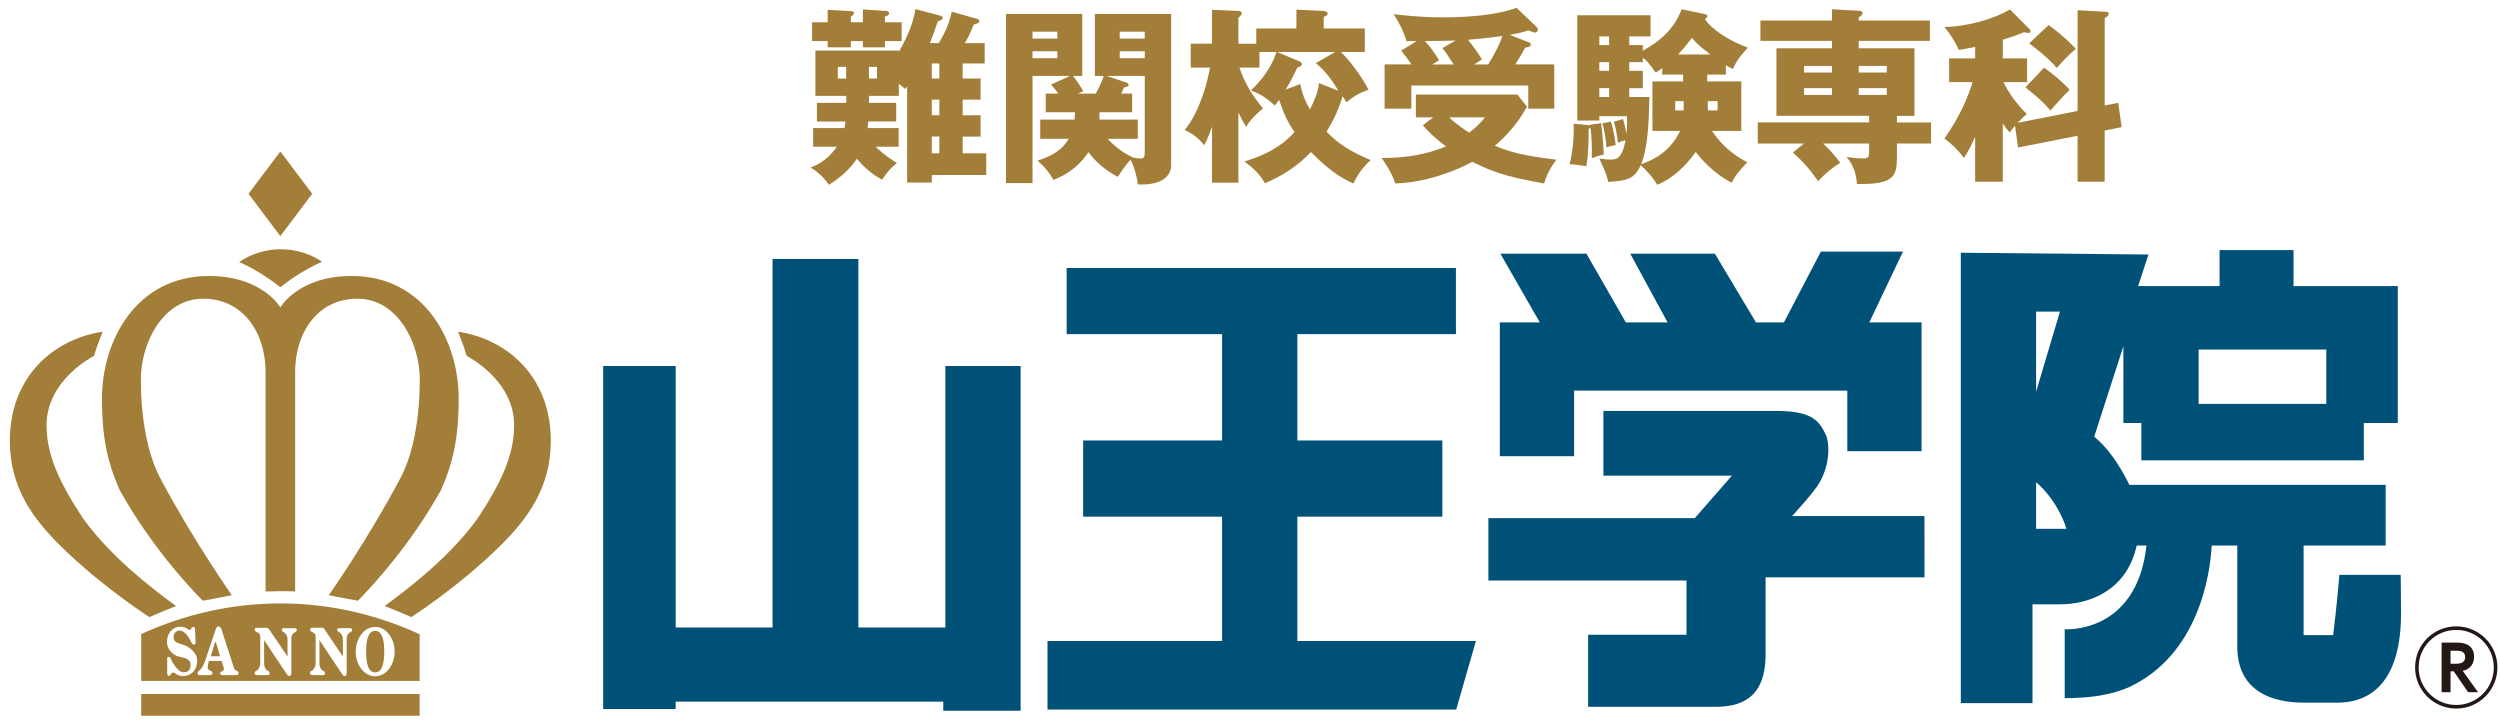
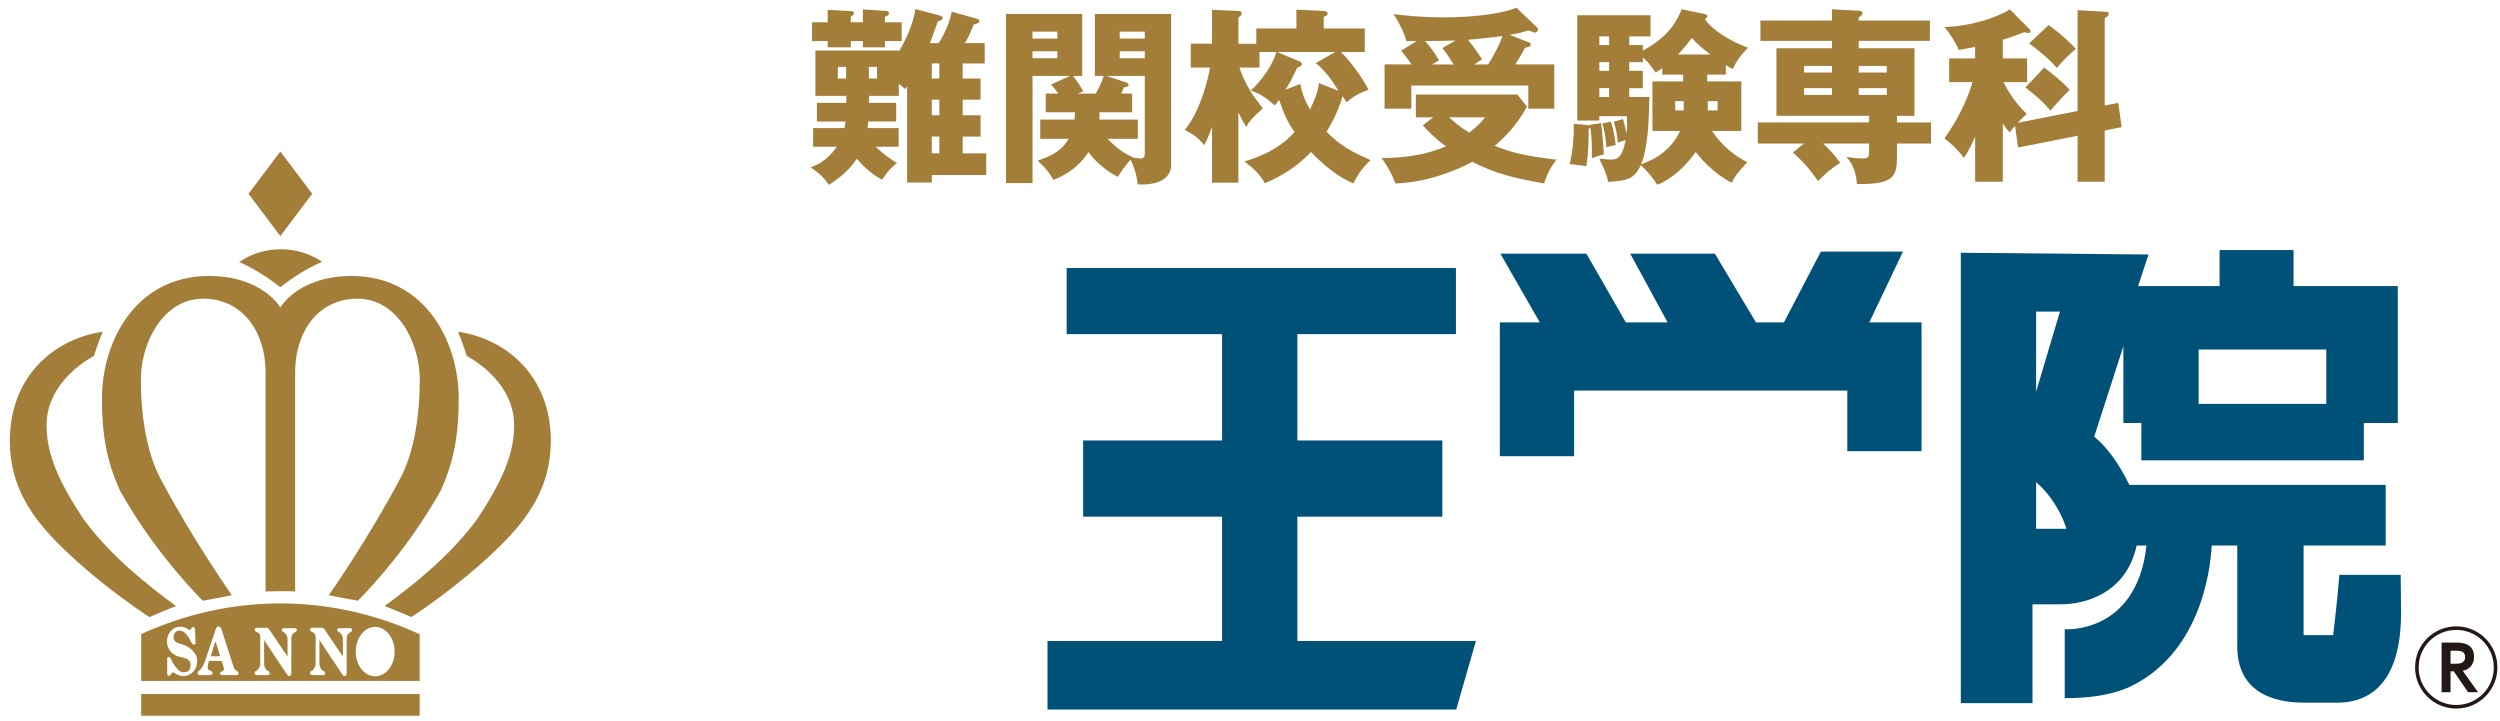
<svg xmlns="http://www.w3.org/2000/svg" width="201" height="58" viewBox="0 0 201 58" fill="none">
-   <path d="M76.007 29.427V50.451H69.014V20.821H62.113V50.451H54.324V29.427H48.495V57.007H54.324V56.413H75.838V57.143H82.058V29.427H76.007Z" fill="#005178" />
  <path d="M104.308 51.536V41.541H115.965V35.414H104.308V26.864H117.057V21.548H85.759V26.864H98.256V35.414H87.085V41.541H98.256V51.536H84.219V57.049H117.078L118.665 51.536H104.308Z" fill="#005178" />
  <path d="M126.557 31.405H148.523V36.277H154.493V25.919H150.293L153 20.23H146.398L143.428 25.919H141.179L137.875 20.396H131.072L134.073 25.919H130.716L127.549 20.396H120.631L123.799 25.919H120.586V25.948V36.677H126.557V31.405Z" fill="#005178" />
-   <path d="M154.727 41.49H144.088C144.793 40.7 145.507 39.928 146.063 39.149C146.921 37.95 147.21 36.24 146.842 35.051C146.232 33.715 145.589 33.037 142.696 33.037H128.914V38.245H139.244L136.26 41.66H119.667V46.674H135.595V51.034H127.687V56.829H137.876C139.855 56.829 141.954 56.243 141.954 52.605V46.42H154.728L154.727 41.49Z" fill="#005178" />
  <path d="M193.013 46.219H188.085C187.888 48.669 187.585 51.065 187.585 51.065H185.209V43.859H191.808V38.985H171.205C170.359 37.279 169.428 35.971 168.374 35.109L170.719 27.84V34.008H172.165V37.009H190.052V34.008H192.782V23.002H184.402V20.108H178.455V23.002H171.904L172.74 20.463L157.649 20.32V56.531H163.412V48.586H165.697C167.629 48.586 170.944 47.722 171.789 43.859H172.579C171.793 51.016 166.003 50.592 166.003 50.592V56.132C168.053 56.132 169.725 55.874 171.128 55.269C176.754 52.676 177.701 46.188 177.821 43.859H179.877V51.981C179.877 56.243 183.796 56.493 185.246 56.493C185.971 56.493 185.215 56.493 187.919 56.493C190.926 56.493 193.043 54.435 193.043 49.312C193.043 48.141 193.014 46.218 193.014 46.218L193.013 46.219ZM187.033 28.102V32.471H176.77V28.102H187.033ZM165.62 25.053L163.703 31.495V25.053H165.62ZM163.703 42.516V38.762C165.556 40.377 166.142 42.516 166.142 42.516H163.703Z" fill="#005178" />
  <path d="M200.791 53.659C200.791 55.487 199.309 56.969 197.481 56.969C195.654 56.969 194.173 55.487 194.173 53.659C194.173 51.817 195.671 50.358 197.481 50.358C199.292 50.358 200.791 51.817 200.791 53.659ZM194.459 53.666C194.459 55.334 195.816 56.68 197.481 56.68C199.145 56.68 200.502 55.334 200.502 53.666C200.502 51.976 199.14 50.647 197.481 50.647C195.83 50.647 194.459 51.976 194.459 53.666ZM197.024 53.974V55.655H196.304V51.665H197.555C198.413 51.665 198.916 52.032 198.916 52.82C198.916 53.332 198.636 53.805 198.004 53.933L199.237 55.655H198.436L197.281 53.974H197.023H197.024ZM197.024 52.32V53.364H197.442C197.652 53.364 198.196 53.364 198.196 52.834C198.196 52.319 197.739 52.319 197.442 52.319H197.024V52.32Z" fill="#231815" />
  <path d="M9.649 39.45C12.097 43.825 15.074 47.052 16.298 48.297C16.298 48.297 17.973 48.002 18.639 47.851C18.639 47.851 15.483 43.367 12.873 38.423C11.818 36.417 11.325 33.489 11.325 30.512C11.325 27.581 13.101 24.015 16.339 24.015C19.532 24.015 21.352 26.726 21.352 29.919V47.555C21.352 47.555 23.132 47.5 23.729 47.555V29.919C23.729 26.725 25.545 24.015 28.741 24.015C31.978 24.015 33.75 27.581 33.75 30.512C33.75 33.489 33.263 36.417 32.202 38.423C29.592 43.367 26.436 47.851 26.436 47.851C27.107 48.002 28.779 48.297 28.779 48.297C30.002 47.052 32.982 43.825 35.43 39.45C36.495 37.094 36.88 34.996 36.88 32.046C36.88 27.421 34.151 22.189 28.274 22.189C23.96 22.189 22.54 24.722 22.54 24.722C22.54 24.722 21.119 22.189 16.801 22.189C10.927 22.189 8.198 27.422 8.198 32.046C8.198 34.996 8.581 37.094 9.649 39.45Z" fill="#A37E39" />
  <path d="M14.154 48.726C12.097 47.219 8.921 44.772 6.695 41.707C4.803 38.839 3.744 36.612 3.744 34.188C3.744 30.513 7.556 28.619 7.556 28.619C7.754 27.897 8.256 26.67 8.256 26.67C4.3 27.257 0.791 30.293 0.791 35.444C0.791 39.215 2.667 41.727 4.913 43.936C8.256 47.22 12.013 49.615 12.013 49.615C12.598 49.341 14.154 48.726 14.154 48.726Z" fill="#A37E39" />
  <path d="M36.825 26.669C36.825 26.669 37.325 27.896 37.521 28.619C37.521 28.619 41.336 30.512 41.336 34.188C41.336 36.611 40.277 38.838 38.384 41.706C36.153 44.771 32.982 47.218 30.922 48.725C30.922 48.725 32.478 49.34 33.068 49.614C33.068 49.614 36.825 47.218 40.165 43.935C42.412 41.726 44.286 39.214 44.286 35.443C44.286 30.291 40.777 27.256 36.825 26.669Z" fill="#A37E39" />
  <path d="M25.1 15.58L22.54 12.179L19.98 15.58L22.54 18.984L25.1 15.58Z" fill="#A37E39" />
  <path d="M25.898 21.043C24.949 20.411 23.808 20.04 22.578 20.04C21.339 20.04 20.186 20.414 19.23 21.064C20.769 21.747 22.011 22.674 22.54 23.094C23.071 22.67 24.333 21.722 25.898 21.043Z" fill="#A37E39" />
  <path d="M17.262 51.706C17.251 51.784 16.949 52.762 16.949 52.762H17.692C17.692 52.762 17.395 51.739 17.377 51.69C17.365 51.64 17.286 51.591 17.262 51.706Z" fill="#A37E39" />
  <path d="M11.353 50.979V54.748H33.741V50.992C30.252 49.395 26.483 48.516 22.54 48.516C18.597 48.516 14.839 49.391 11.352 50.979H11.353ZM14.736 54.356C14.4 54.356 14.281 54.26 14.065 54.127C13.851 53.994 13.794 54.124 13.701 54.266C13.61 54.415 13.443 54.31 13.443 54.17V52.915C13.443 52.792 13.665 52.761 13.742 52.979C13.818 53.194 14.299 54.051 14.736 54.051C14.918 54.051 15.323 54.044 15.323 53.447C15.323 52.848 14.495 52.856 14.261 52.756C14.025 52.66 13.425 52.345 13.425 51.575C13.425 50.879 13.947 50.391 14.407 50.391C14.867 50.391 14.996 50.499 15.135 50.603C15.276 50.708 15.311 50.64 15.39 50.502C15.423 50.437 15.477 50.409 15.528 50.409C15.636 50.409 15.682 50.486 15.682 50.64C15.682 50.782 15.717 51.313 15.724 51.645C15.726 51.777 15.679 51.831 15.589 51.831C15.501 51.831 15.417 51.711 15.362 51.608C15.269 51.438 14.966 50.698 14.412 50.698C14.225 50.698 13.955 50.861 13.955 51.221C13.955 51.722 14.426 51.706 14.881 51.894C15.334 52.08 15.854 52.561 15.854 53.087C15.854 54.062 15.152 54.356 14.736 54.356ZM19.053 54.28H17.901C17.699 54.28 17.702 54.171 17.702 54.127C17.702 54.087 17.702 54.009 17.853 53.976C18.007 53.941 18.027 53.761 17.985 53.663C17.945 53.562 17.813 53.139 17.813 53.139H16.802C16.802 53.139 16.734 53.36 16.706 53.545C16.677 53.73 16.726 53.882 16.898 53.917C16.973 53.933 17.089 54.019 17.089 54.102C17.089 54.188 17.013 54.281 16.921 54.281H16.026C15.912 54.281 15.887 54.206 15.887 54.112C15.887 54.062 15.919 53.974 15.988 53.933C16.226 53.802 16.433 53.307 16.47 53.2C16.51 53.086 17.241 50.884 17.361 50.54C17.452 50.283 17.731 50.334 17.795 50.561C17.795 50.561 18.717 53.42 18.776 53.596C18.835 53.779 18.853 53.833 19.011 53.923C19.115 53.983 19.178 54.022 19.178 54.103C19.178 54.192 19.142 54.279 19.054 54.279L19.053 54.28ZM30.163 50.402C31.029 50.402 31.727 51.289 31.727 52.39C31.727 53.49 31.029 54.374 30.163 54.374C29.301 54.374 28.601 53.489 28.601 52.39C28.601 51.291 29.302 50.402 30.163 50.402ZM25.059 50.8C24.973 50.771 24.934 50.691 24.934 50.596C24.934 50.506 25.006 50.472 25.085 50.472H25.916C26.001 50.472 26.085 50.583 26.113 50.632C26.141 50.68 27.568 52.784 27.568 52.784V51.354C27.568 51.157 27.429 50.921 27.3 50.848C27.172 50.78 27.109 50.725 27.109 50.625C27.109 50.529 27.21 50.509 27.286 50.509H28.159C28.232 50.509 28.316 50.537 28.316 50.636C28.316 50.745 28.226 50.808 28.124 50.857C28.026 50.907 27.873 51.056 27.873 51.349V54.112C27.873 54.246 27.794 54.357 27.712 54.357C27.599 54.357 27.551 54.26 27.488 54.172C27.42 54.085 25.683 51.458 25.683 51.458V53.356C25.683 53.658 25.857 53.884 25.936 53.908C26.103 53.963 26.128 54.031 26.128 54.168C26.128 54.251 26.055 54.282 25.995 54.282H25.134C24.978 54.282 24.921 54.186 24.921 54.128C24.921 54.019 24.96 53.969 25.092 53.912C25.226 53.86 25.377 53.558 25.377 53.376V51.212C25.377 50.897 25.143 50.83 25.058 50.801L25.059 50.8ZM22.837 50.509H23.705C23.782 50.509 23.868 50.537 23.868 50.636C23.868 50.745 23.774 50.808 23.674 50.857C23.576 50.907 23.422 51.056 23.422 51.349V54.112C23.422 54.246 23.346 54.357 23.262 54.357C23.149 54.357 23.105 54.26 23.04 54.172C22.971 54.085 21.235 51.458 21.235 51.458V53.356C21.235 53.658 21.407 53.884 21.486 53.908C21.653 53.963 21.679 54.031 21.679 54.168C21.679 54.251 21.604 54.282 21.542 54.282H20.684C20.532 54.282 20.472 54.186 20.472 54.128C20.472 54.019 20.51 53.969 20.644 53.912C20.776 53.86 20.927 53.558 20.927 53.376V51.212C20.927 50.897 20.693 50.83 20.609 50.801C20.527 50.773 20.48 50.692 20.48 50.598C20.48 50.508 20.555 50.474 20.637 50.474H21.464C21.547 50.474 21.636 50.584 21.662 50.633C21.692 50.682 23.118 52.786 23.118 52.786V51.355C23.118 51.158 22.978 50.922 22.849 50.849C22.723 50.782 22.656 50.727 22.656 50.626C22.656 50.53 22.761 50.511 22.836 50.511L22.837 50.509Z" fill="#A37E39" />
-   <path d="M30.163 54.061C30.732 54.061 30.894 53.312 30.894 52.389C30.894 51.467 30.732 50.719 30.163 50.719C29.593 50.719 29.435 51.467 29.435 52.389C29.435 53.312 29.592 54.061 30.163 54.061Z" fill="#A37E39" />
  <path d="M33.741 55.799H11.353V57.544H33.741V55.799Z" fill="#A37E39" />
  <path d="M78.839 6.316V8.012H77.4V9.27H78.839V10.981H77.4V12.328H79.293V14.069H74.917V14.675H72.933V6.952C72.873 7.028 72.812 7.104 72.767 7.164C72.601 6.997 72.494 6.907 72.267 6.74V7.709H69.874C69.874 7.846 69.859 8.149 69.859 8.269H72.054V9.768H69.813C69.798 9.92 69.768 10.192 69.753 10.298H72.251V11.797H70.404C70.54 11.934 71.237 12.6 72.115 13.1C71.615 13.509 71.358 13.796 70.919 14.447C70.191 14.054 69.662 13.644 68.889 12.766C68.177 13.872 67.087 14.568 66.648 14.857C66.042 14.023 65.543 13.706 65.179 13.464C65.664 13.267 66.496 12.934 67.284 11.798H65.375V10.299H67.889C67.935 10.162 67.95 9.921 67.98 9.769H65.679V8.27H68.041V7.71H65.557V4.061H72.265V4.167C73.159 2.638 73.506 1.426 73.597 0.729L75.611 1.26C75.702 1.29 75.793 1.335 75.793 1.456C75.793 1.577 75.626 1.638 75.399 1.728C75.126 2.5 74.915 3.105 74.763 3.469H75.475C76.232 2.228 76.413 1.424 76.519 0.94L78.563 1.516C78.654 1.546 78.744 1.591 78.744 1.682C78.744 1.864 78.426 1.954 78.29 1.97C77.897 2.923 77.806 3.091 77.563 3.469H79.169V5.104H77.398V6.316H78.836L78.839 6.316ZM66.544 0.789L68.406 0.895C68.513 0.895 68.664 0.925 68.664 1.046C68.664 1.152 68.573 1.242 68.406 1.334V1.788H69.376V0.759L71.269 0.88C71.39 0.896 71.48 0.956 71.48 1.077C71.48 1.228 71.314 1.273 71.148 1.334V1.788H72.495V3.303H71.148V3.803H69.376V3.303H68.407V3.803H66.545V3.303H65.289V1.788H66.545L66.544 0.789ZM67.362 5.377V6.316H68.028V5.377H67.362ZM69.86 5.377V6.316H70.511V5.377H69.86ZM75.523 6.316V5.105H74.917V6.316H75.523ZM74.917 8.011V9.269H75.523V8.011H74.917ZM75.523 12.327V10.98H74.917V12.327H75.523Z" fill="#A37E39" />
  <path d="M83.635 11.161V9.617H86.391C86.406 9.51 86.406 9.435 86.436 9.027H84.074V7.527H85.089C84.816 7.134 84.665 6.982 84.499 6.8L86.028 6.104H83.015V14.719H80.88V1.122H87.013V6.104H86.271C86.589 6.483 86.983 7.134 87.103 7.331L86.649 7.527H88.103C88.527 6.755 88.678 6.301 88.739 6.104H88.027V1.122H94.16V13.296C94.16 13.932 93.691 14.931 91.479 14.825C91.388 13.962 91.101 13.266 90.904 12.842C90.435 13.312 90.01 14.007 89.874 14.219C88.92 13.72 88.133 13.069 87.512 12.236C86.497 13.765 85.15 14.281 84.695 14.463C84.331 13.826 84.014 13.447 83.423 12.918C84.77 12.463 85.422 12.009 85.921 11.161H83.635ZM85.012 3.106V2.546H83.014V3.106H85.012ZM83.014 4.12V4.68H85.012V4.12H83.014ZM88.404 9.027C88.404 9.193 88.404 9.284 88.389 9.617H91.478V11.161H89.055C89.964 12.145 90.782 12.509 91.099 12.66L91.084 12.675C91.341 12.706 91.614 12.752 91.705 12.752C92.039 12.752 92.039 12.463 92.039 12.236V6.104H88.965L90.6 6.649C90.676 6.68 90.737 6.74 90.737 6.845C90.737 6.936 90.616 6.997 90.358 7.027C90.283 7.239 90.222 7.345 90.146 7.527H91.024V9.027H88.404ZM92.039 3.106V2.546H90.025V3.106H92.039ZM90.025 4.12V4.68H92.039V4.12H90.025Z" fill="#A37E39" />
  <path d="M106.653 10.586C107.682 11.661 108.727 12.237 110.196 12.872C109.499 13.539 109.151 14.038 108.818 14.75C108.273 14.508 107.138 14.008 105.396 12.221C103.972 13.736 102.459 14.401 101.701 14.735C101.277 14.008 100.838 13.569 100.051 12.979C100.838 12.737 102.716 12.161 104.079 10.616C103.564 9.875 103.291 9.329 102.837 8.026C102.686 8.254 102.625 8.33 102.489 8.481C101.717 7.769 101.186 7.497 100.566 7.27C101.369 6.558 102.292 5.317 102.625 4.18H101.262V5.437H99.657C99.764 5.785 99.99 6.436 100.641 7.512C100.748 7.693 101.399 8.526 101.535 8.723C100.536 9.57 100.323 9.964 100.202 10.207C100.081 10.025 99.975 9.873 99.567 9.041V14.689H97.446V10.192C97.159 11.009 96.962 11.403 96.825 11.675C96.325 11.069 95.902 10.767 95.251 10.448C96.537 8.904 97.144 6.3 97.28 5.436H95.735V3.513H97.446V0.789L99.567 0.88C99.673 0.88 99.838 0.925 99.838 1.092C99.838 1.197 99.687 1.319 99.567 1.425V3.515H101.005V2.288H104.231V0.774L106.426 0.881C106.654 0.896 106.745 1.002 106.745 1.077C106.745 1.228 106.638 1.274 106.426 1.365V2.288H109.728V4.181H107.805C108.319 4.65 109.395 5.983 110.03 7.209C109.212 7.512 108.804 7.769 108.258 8.223C108.122 7.996 108.016 7.814 107.94 7.74C107.804 8.209 107.485 9.254 106.653 10.586ZM104.548 6.755C104.7 7.633 104.987 8.208 105.32 8.799C105.668 8.118 105.986 7.361 106.047 6.68L107.607 7.301C106.835 5.953 106.062 5.301 105.789 5.074L107.348 4.181H102.684L104.411 4.908C104.532 4.954 104.668 5.014 104.668 5.15C104.668 5.286 104.547 5.362 104.305 5.438C104.214 5.604 103.836 6.377 103.76 6.528C103.623 6.77 103.563 6.891 103.351 7.209L104.548 6.755Z" fill="#A37E39" />
  <path d="M115.228 9.435H113.835V7.602H121.997L122.769 8.571C121.936 10.116 120.876 11.131 120.179 11.722C121.572 12.281 122.482 12.509 125.146 12.842C124.707 13.372 124.314 14.129 124.147 14.75C121.694 14.296 120.377 14.023 118.363 13.009C117.243 13.645 114.759 14.675 112.185 14.75C111.928 13.978 111.382 13.1 111.079 12.706C113.063 12.706 114.774 12.403 116.258 11.767C115.304 11.071 114.743 10.48 114.395 10.07L115.228 9.435ZM122.935 3.409C123.011 3.439 123.072 3.484 123.072 3.591C123.072 3.742 122.844 3.803 122.617 3.833C122.481 4.104 122.375 4.316 121.83 5.18H124.964V8.738H122.874V6.876H113.471V8.738H111.321V5.18H113.486C113.229 4.802 112.941 4.423 112.653 4.074L113.895 3.302C113.32 3.302 113.26 3.302 113.078 3.318C112.896 2.591 112.411 1.683 112.048 1.138C112.805 1.228 114.182 1.395 116.045 1.395C117.832 1.395 120.316 1.243 121.921 0.623L123.556 2.182C123.632 2.243 123.647 2.304 123.647 2.364C123.647 2.516 123.556 2.622 123.42 2.622C123.33 2.622 123.057 2.501 122.875 2.441C122.466 2.576 122.239 2.652 121.376 2.804L122.936 3.41L122.935 3.409ZM117.03 3.257C116.167 3.287 115.894 3.287 114.562 3.302C115.016 3.772 115.319 4.226 115.697 4.847C115.622 4.893 115.243 5.119 115.152 5.181H116.878C116.303 4.303 116.242 4.212 115.97 3.863L117.03 3.257ZM116.515 9.435C117.211 10.101 117.968 10.571 118.12 10.662C118.832 10.131 119.119 9.768 119.392 9.435H116.515H116.515ZM119.649 5.18C120.255 4.196 120.588 3.514 120.8 2.893C120.588 2.923 119.377 3.09 118.029 3.197C118.619 3.938 118.953 4.454 119.149 4.772C118.74 5.044 118.665 5.089 118.528 5.181L119.649 5.18Z" fill="#A37E39" />
  <path d="M127.843 10.026L128.721 9.904C128.857 10.691 128.933 12.297 128.948 12.418C128.343 12.585 128.282 12.6 127.979 12.722C128.025 11.768 127.934 10.647 127.873 10.253C127.827 10.313 127.797 10.343 127.722 10.36C127.737 12.282 127.6 13.024 127.54 13.357C127.085 13.297 126.51 13.205 126.193 13.205C126.45 12.236 126.556 10.95 126.525 9.95L127.691 10.056C127.722 10.056 127.813 10.071 127.857 10.086L127.842 10.026H127.843ZM132.082 3.621V4.074C133.596 3.257 134.641 2.228 135.202 0.743L137.079 1.137C137.14 1.152 137.276 1.182 137.276 1.289C137.276 1.394 137.155 1.485 137.079 1.531C137.548 2.318 139.032 3.287 140.532 3.833C139.865 4.574 139.669 4.802 139.32 5.544C139.062 5.422 138.971 5.362 138.76 5.24V5.997H137.26V6.543H140.001V10.525H137.639C138.078 11.177 138.956 12.282 140.485 13.039C139.607 13.993 139.471 14.19 139.229 14.69C137.654 13.887 136.625 12.585 136.337 12.222C135.504 13.387 134.414 14.402 133.233 14.857C132.929 14.281 132.202 13.524 131.915 13.282C131.37 14.463 130.78 14.508 129.31 14.629C129.144 13.977 129.068 13.796 128.584 12.752C129.235 12.827 129.31 12.827 129.478 12.827C129.932 12.827 130.386 12.827 130.704 11.268C130.401 11.344 130.219 11.42 130.083 11.48C129.977 10.692 129.947 10.465 129.75 9.784L130.492 9.571C130.568 9.83 130.659 10.178 130.765 10.737C130.826 10.298 130.826 9.89 130.81 9.344H128.585V9.692H126.813V1.228H132.703V2.924H130.992V3.621H132.082ZM129.372 3.621V2.924H128.585V3.621H129.372ZM129.372 5.695V4.998H128.585V5.695H129.372ZM129.372 7.799V7.088H128.585V7.799H129.372ZM129.508 9.784C129.766 10.465 129.872 11.419 129.902 11.661C129.645 11.706 129.388 11.767 129.16 11.857C129.129 11.433 129.038 10.555 128.827 9.919L129.508 9.783L129.508 9.784ZM130.992 4.999V5.695H132.082V7.089H130.992V7.8H132.612C132.567 9.588 132.522 11.798 131.946 13.206C132.612 12.964 134.217 12.373 135.081 10.526H132.855V6.544H135.323V5.998H133.643V5.483C133.446 5.619 133.37 5.679 133.112 5.831C132.507 4.998 132.431 4.907 132.083 4.635V4.998H130.993L130.992 4.999ZM135.368 8.875V8.133H134.687V8.875H135.368ZM137.503 4.378C136.473 3.591 136.2 3.242 136.034 3.045C135.792 3.363 135.474 3.787 134.914 4.378H137.503ZM137.307 8.133V8.875H138.094V8.133H137.307Z" fill="#A37E39" />
  <path d="M147.291 3.287H141.538V1.652H147.291V0.744L149.441 0.866C149.593 0.881 149.744 0.896 149.744 1.078C149.744 1.183 149.593 1.32 149.441 1.395V1.653H155.165V3.288H149.441V3.878H153.924V9.314H152.515V9.844H155.256V11.541H152.515V12.616C152.515 14.206 152.242 14.842 149.29 14.796C149.275 14.267 149.124 13.357 148.457 12.616C148.806 12.661 149.229 12.737 149.775 12.737C150.153 12.737 150.275 12.676 150.275 12.222V11.541H146.58C147.14 12.055 147.504 12.495 147.957 13.085C147.246 13.539 146.822 13.888 146.171 14.568C145.641 13.766 144.929 12.934 144.142 12.266L145.035 11.54H141.326V9.843H150.275V9.313H142.825V3.878H147.292V3.288L147.291 3.287ZM147.291 5.301H145.05V5.831H147.291V5.301ZM147.291 7.088H145.05V7.633H147.291V7.088ZM149.441 5.831H151.698V5.301H149.441V5.831ZM149.441 7.633H151.698V7.088H149.441V7.633Z" fill="#A37E39" />
  <path d="M167.038 8.921V0.819L169.37 0.955C169.491 0.955 169.536 1.001 169.536 1.107C169.536 1.303 169.323 1.394 169.218 1.441V8.481L170.308 8.27L170.58 10.223L169.217 10.494V14.613H167.037V10.918L162.252 11.857L162.009 10.116C161.827 10.313 161.736 10.434 161.585 10.646C161.419 10.464 161.267 10.313 161.025 9.919V14.613H158.8V10.995C158.33 12.085 158.028 12.494 157.891 12.691C157.437 12.055 156.907 11.57 156.331 11.132C157.679 9.223 158.3 7.603 158.588 6.604H156.71V4.696H158.8V3.773C158.179 3.908 157.831 3.954 157.483 4.015C157.241 3.425 156.741 2.652 156.332 2.167C158.24 2.137 160.36 1.502 161.602 0.759L163.176 2.349C163.222 2.394 163.252 2.44 163.252 2.501C163.252 2.591 163.191 2.653 163.115 2.653C163.04 2.653 162.828 2.607 162.737 2.592C162.041 2.864 161.571 3.032 161.026 3.198V4.696H162.979V6.605H161.086C161.176 6.801 161.737 7.982 162.948 9.163C162.812 9.285 162.57 9.497 162.221 9.875L167.036 8.921L167.038 8.921ZM164.343 5.438C164.857 5.801 165.842 6.573 166.402 7.224C165.963 7.649 165.327 8.33 164.857 8.89C164.313 8.239 163.858 7.845 162.844 7.027L164.343 5.438ZM164.706 2.015C165.933 2.894 166.584 3.605 166.902 3.924C166.508 4.242 165.751 4.984 165.373 5.468C164.646 4.606 163.405 3.682 163.147 3.485L164.706 2.016V2.015Z" fill="#A37E39" />
</svg>